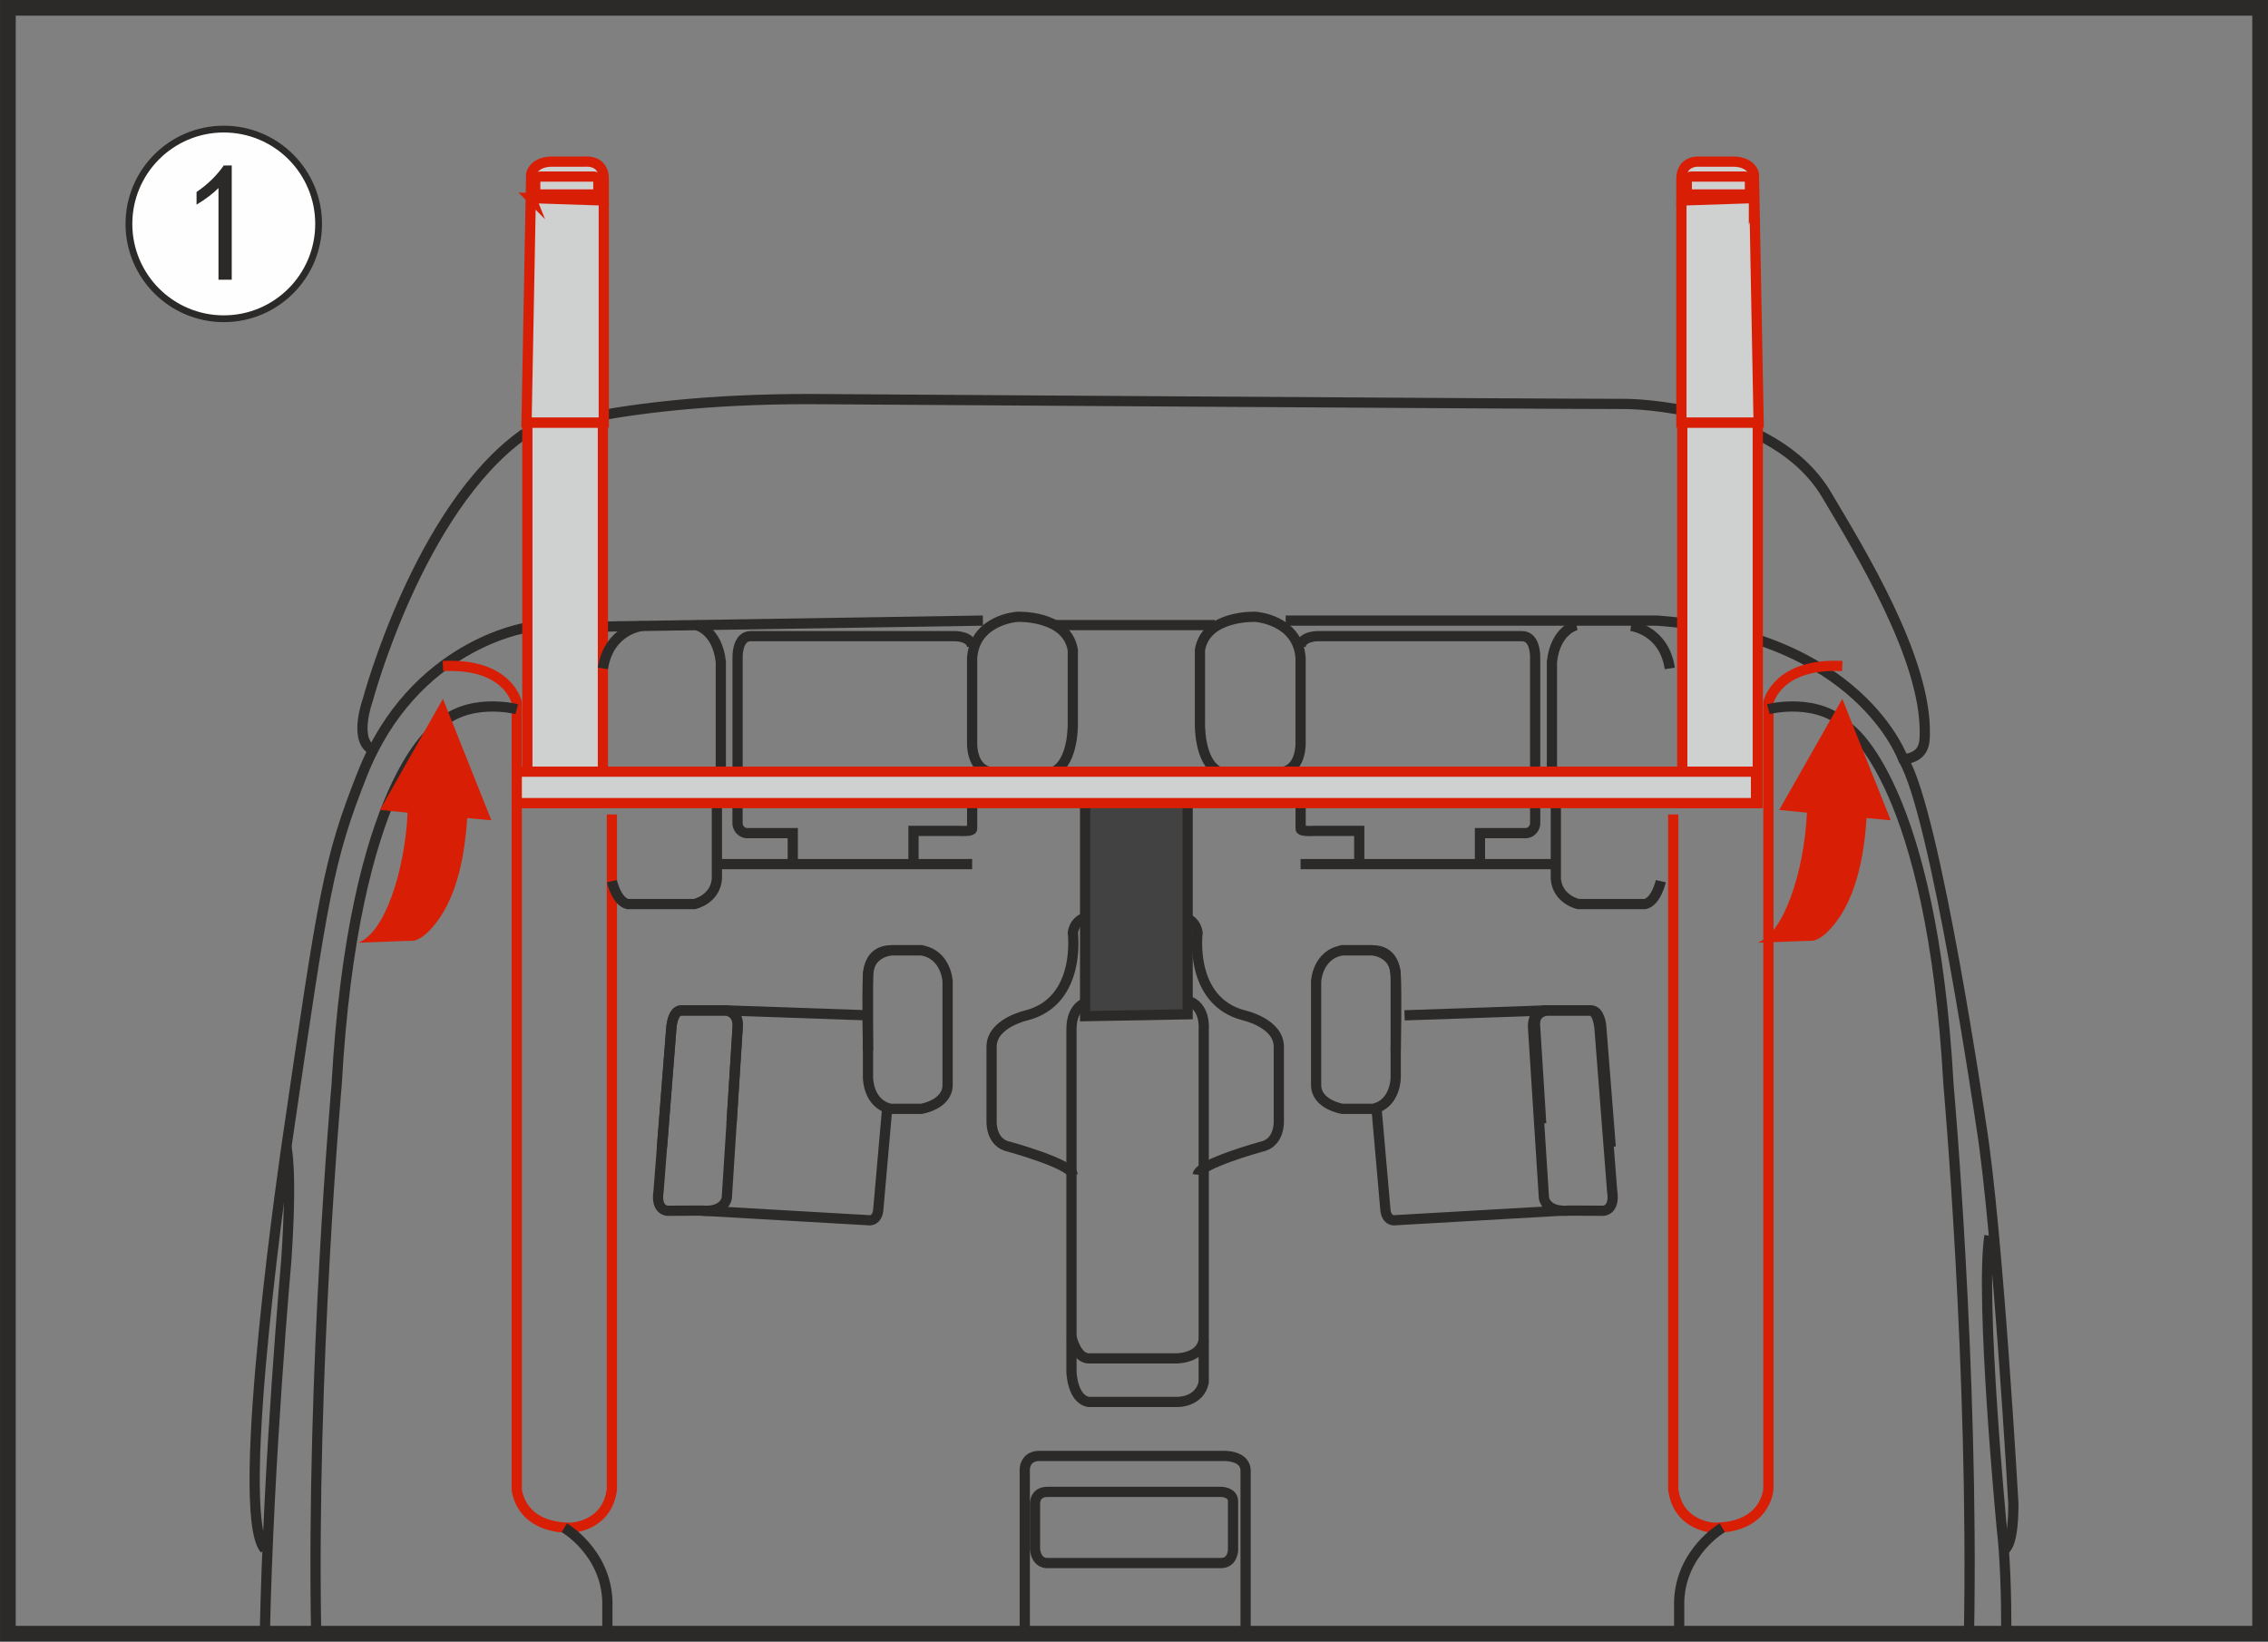
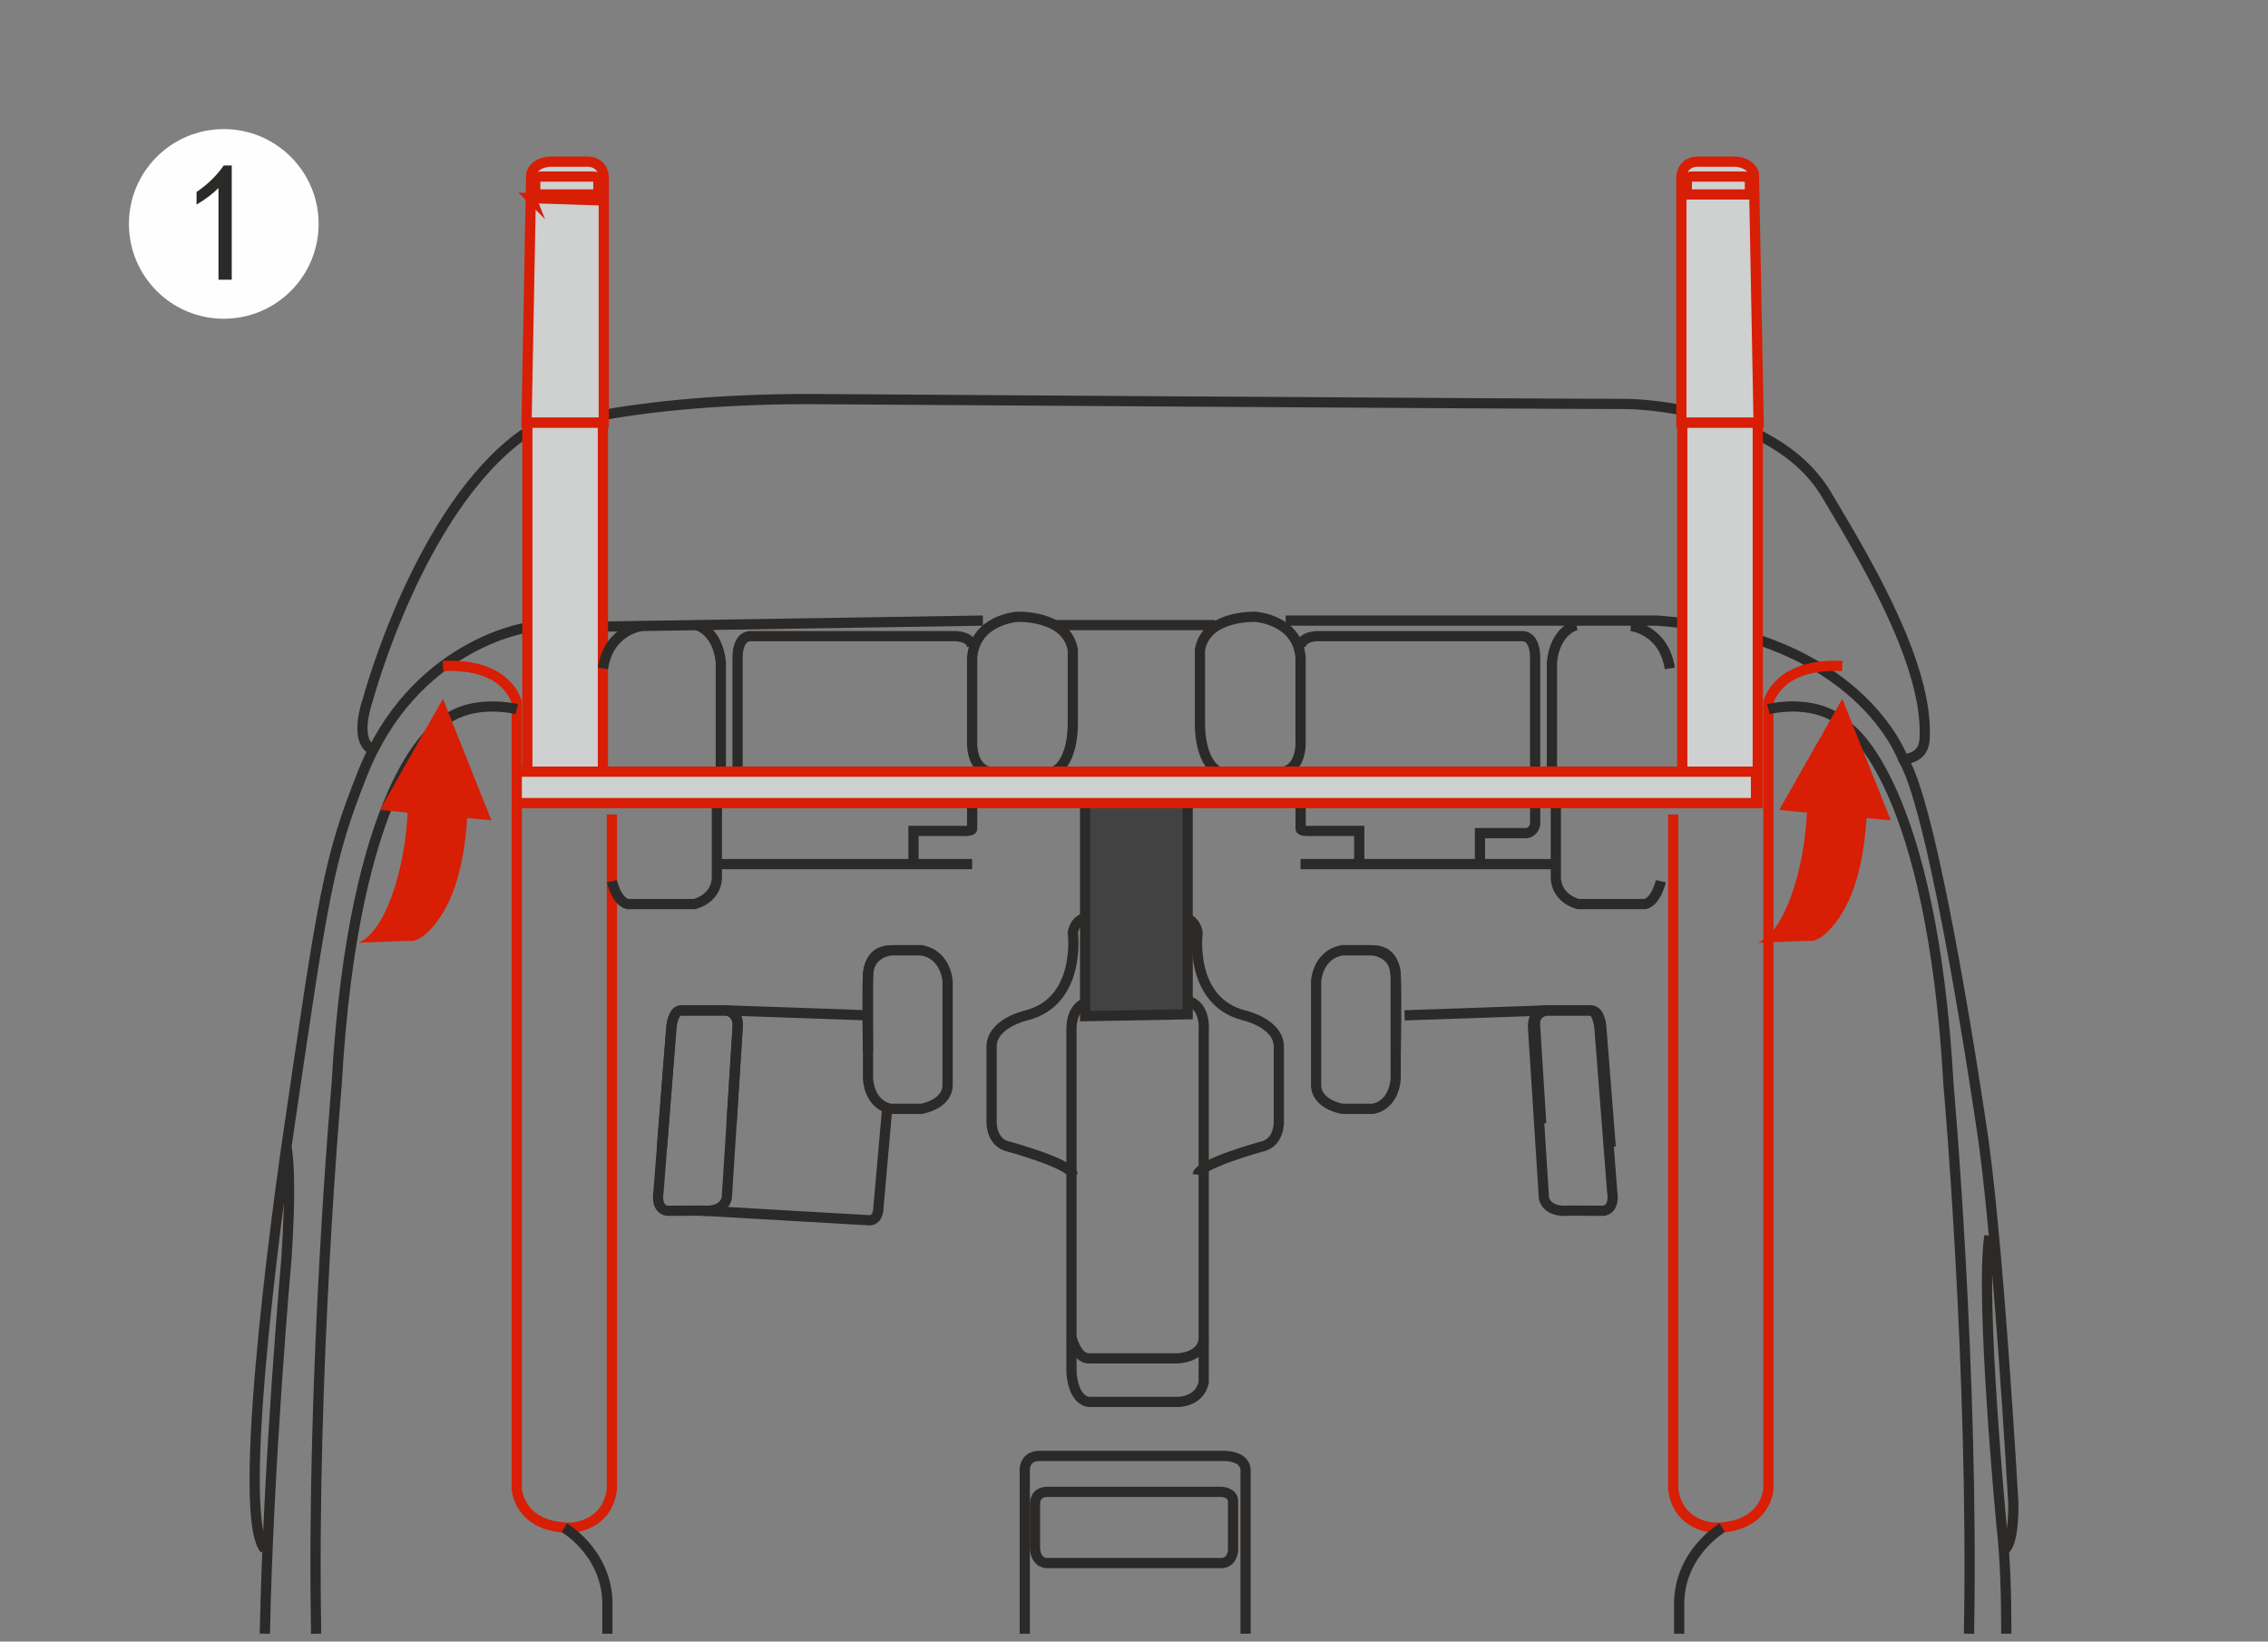
<svg xmlns="http://www.w3.org/2000/svg" xml:space="preserve" width="39.222mm" height="28.389mm" version="1.1" style="shape-rendering:geometricPrecision; text-rendering:geometricPrecision; image-rendering:optimizeQuality; fill-rule:evenodd; clip-rule:evenodd" viewBox="0 0 1873.56 1356.11">
  <rect x="0" y="0" width="1873.56" height="1356.11" fill="#808080" stroke="none" />
  <defs>
    <style type="text/css">
   
    .str3 {stroke:#2B2A29;stroke-width:5.61;stroke-miterlimit:22.926}
    .str2 {stroke:#2B2A29;stroke-width:12.96;stroke-miterlimit:10}
    .str0 {stroke:#2B2A29;stroke-width:8.44;stroke-miterlimit:10}
    .str1 {stroke:#D81E05;stroke-width:8.44;stroke-miterlimit:10}
    .fil0 {fill:none;fill-rule:nonzero}
    .fil3 {fill:#FEFEFE;fill-rule:nonzero}
    .fil1 {fill:#CFD0D0;fill-rule:nonzero}
    .fil2 {fill:#434242;fill-rule:nonzero}
    .fil4 {fill:#2B2A29;fill-rule:nonzero}
    .fil5 {fill:#D81E05;fill-rule:nonzero}
   
  </style>
  </defs>
  <g id="图层_x0020_1">
    <path class="fil0 str0" d="M308.72 619.93c-17.55,-7.18 -4.96,-41.52 -4.96,-41.52 0,0 42.03,-157.72 128.53,-219.5 0,0 80.09,-31.12 251.14,-29.15 0,0 585.31,3.95 660.45,3.95 0,0 121.11,0.84 165.11,75.14 27.21,45.99 82.31,134.98 81.06,197.74 -0.15,6.84 0,18.79 -17.8,20.76" />
    <path class="fil0 str0" d="M218.75 1279.88c-26.71,-31.63 18.79,-339.12 18.79,-339.12 29.66,-202.67 33.49,-229.99 61.83,-301.54 42.32,-106.67 135.17,-120.61 135.17,-120.61l377.41 -5.93" />
    <path class="fil0 str0" d="M236.54 947.41c0,0 5.01,18.07 0,93.21 0,0 -14.83,165.16 -17.77,309.01m1438.63 0c0.03,-33.33 -1.03,-63.8 -3.77,-87.53 0,0 -18.08,-188.84 -10.19,-241.25" />
    <path class="fil0 str0" d="M1653.64 1280.88c0,0 9.59,2.97 9.59,-38.56 0,0 -12.83,-227.4 -26.68,-313.41 0,0 -37.56,-258.07 -64.27,-301.56 0,0 -35.61,-102.81 -203.69,-114.67l-306.5 0" />
    <path class="fil0 str1" d="M365.87 550.21c54.18,-2.65 60.99,30.18 60.99,30.18l0 649.57c0,0 1.49,32.15 45,32.15 0,0 29.64,-0.99 33.6,-31.67l0 -557.6" />
    <path class="fil0 str0" d="M717.03 806.31l0 84.04c0,0 0,21.73 18.79,25.7l25.21 0c0,0 21.77,-3.45 21.77,-19.77l0 -85.52c0,0 -0.99,-22.26 -21.77,-25.72l-24.69 0c0,0 -19.31,1.5 -19.31,21.27z" />
    <path class="fil0 str0" d="M426.87 585.83c0,0 -42.03,-10.89 -66.73,15.83 0,0 -68.25,45.48 -82.07,294.62 0,0 -20.92,234.9 -16.91,453.35" />
    <polygon class="fil1 str1" points="435.63,349.05 498.05,349.05 498.05,663.45 435.63,663.45 " />
    <path class="fil1" d="M470.41 349.04l-35.46 0 3.86 -205.15c0,0 1.62,-9.89 16.43,-10.39l28.68 0c0,0 14.85,-1.47 14.85,14.35l0 201.19 -28.36 0z" />
    <path class="fil0 str1" d="M470.41 349.04l-35.46 0 3.86 -205.15c0,0 1.62,-9.89 16.43,-10.39l28.68 0c0,0 14.85,-1.47 14.85,14.35l0 201.19 -28.36 0z" />
    <path class="fil1 str1" d="M438.81 163.66c0,0 -1.38,-3.47 5.56,-2.97l45.96 0c0,0 8.44,0 8.44,4.94l-59.96 -1.97z" />
    <path class="fil1 str1" d="M442.14 160.67l0 -12.35c0,0 0,-2.23 4.7,-2.46l43.48 0c0,0 3.73,0 3.97,4.19l0 10.62 -52.15 0z" />
    <path class="fil0 str1" d="M1521.88 550.21c-54.17,-2.65 -61.02,30.18 -61.02,30.18l0 649.57c0,0 -1.48,32.15 -44.97,32.15 0,0 -29.66,-0.99 -33.62,-31.67l0 -557.6" />
    <path class="fil0 str0" d="M1460.86 585.83c0,0 42.01,-10.89 66.73,15.83 0,0 68.25,45.48 82.07,294.62 0,0 20.91,234.9 16.91,453.35" />
    <polygon class="fil1 str1" points="1452.08,349.05 1389.7,349.05 1389.7,663.45 1452.08,663.45 " />
    <path class="fil1" d="M1417.33 349.04l35.45 0 -3.87 -205.15c0,0 -1.55,-9.89 -16.43,-10.39l-28.65 0c0,0 -14.85,-1.47 -14.85,14.35l0 201.19 28.35 0z" />
    <path class="fil0 str1" d="M1417.33 349.04l35.45 0 -3.87 -205.15c0,0 -1.55,-9.89 -16.43,-10.39l-28.65 0c0,0 -14.85,-1.47 -14.85,14.35l0 201.19 28.35 0z" />
-     <path class="fil1 str1" d="M1448.91 163.66c0,0 1.38,-3.47 -5.53,-2.97l-45.99 0c0,0 -8.41,0 -8.41,4.94l59.93 -1.97z" />
    <path class="fil1 str1" d="M1445.6 160.67l0 -12.35c0,0 0,-2.23 -4.7,-2.46l-43.49 0c0,0 -3.73,0 -3.96,4.19l0 10.62 52.15 0z" />
    <path class="fil0 str0" d="M609.29 637.49l0 -93.17c0,0 -1.01,-18.81 10.87,-18.81l168.06 0c0,0 13.83,-0.37 14.85,8.53" />
    <path class="fil0 str0" d="M816.53 637.49c-14.46,-4.09 -13.47,-24.1 -13.47,-24.1l0 -70.07c2.48,-31.53 37.21,-33.75 37.21,-33.75 0,0 41.13,-1.85 45.95,27.43l0 59.71c0,0 1.15,32.25 -15.55,40.78" />
    <path class="fil0 str0" d="M530.17 517.09c0,0 -27.18,3 -32.1,35.1" />
    <path class="fil0 str0" d="M575.16 516.39c0,0 17.32,3.71 20.29,30.38l0 90.73" />
    <path class="fil0 str0" d="M505.46 727.95c0,0 3.72,16.7 12.97,18.91l55.26 0c0,0 17.07,-3.71 18.52,-20.76l0 -62.65" />
-     <path class="fil0 str0" d="M609.26 663.43l0 17.43c0,0 0.77,6.67 7.43,7.41l38.2 0 0 25.58" />
    <line class="fil0 str0" x1="592.22" y1="713.85" x2="803.07" y2="713.85" />
    <path class="fil0 str0" d="M754.62 713.85l0 -27.42 38.19 0c0,0 10.46,0.73 10.26,-1.87l0 -21.13" />
    <path class="fil0 str0" d="M554.39 850.56c0,0 0.89,-16.57 8.65,-15.83l37.35 0c0,0 10.39,1.23 8.91,15.83l-8.91 139.14c0,0 -1.49,12.24 -21.12,10.4l-27.82 0.12c0,0 -10.03,0.05 -7.4,-16.38l10.35 -133.28z" />
    <path class="fil0 str0" d="M1321.42 850.56c0,0 -0.91,-16.57 -8.61,-15.83l-37.38 0c0,0 -10.38,1.23 -8.89,15.83l8.89 139.14c0,0 1.49,12.24 21.15,10.4l27.77 0.12c0,0 10.04,0.05 7.41,-16.38l-10.35 -133.28z" />
    <path class="fil0 str0" d="M546.87 947.41l7.95 -100.44c0,0 1.19,-12.25 8.21,-12.25l36.43 0c0,0 10.53,0.93 9.96,11.86l-5.11 81.56" />
    <path class="fil0 str0" d="M717.03 868.1c0,0 -0.88,-46.37 0,-61.79 0.42,-7.16 2.47,-21.27 19.31,-21.27l26.79 0" />
    <line class="fil0 str0" x1="600.37" y1="834.73" x2="717.18" y2="838.79" />
    <path class="fil0 str0" d="M1268.17 637.49l0 -93.17c0,0 1.01,-18.81 -10.89,-18.81l-168.06 0c0,0 -13.84,-0.37 -14.83,8.53" />
    <path class="fil0 str0" d="M1060.91 637.49c14.46,-4.09 13.48,-24.1 13.48,-24.1l0 -70.07c-2.49,-31.53 -37.17,-33.75 -37.17,-33.75 0,0 -41.19,-1.85 -45.97,27.43l0 59.71c0,0 -1.15,32.25 15.57,40.78" />
    <path class="fil0 str0" d="M1347.29 517.09c0,0 27.2,3 32.12,35.1" />
    <path class="fil0 str0" d="M1302.3 516.39c0,0 -17.32,3.71 -20.27,30.38l0 90.73" />
    <path class="fil0 str0" d="M1371.99 727.95c0,0 -3.71,16.7 -12.96,18.91l-55.25 0c0,0 -17.07,-3.71 -18.52,-20.76l0 -62.65" />
    <path class="fil0 str0" d="M1268.19 663.43l0 17.43c0,0 -0.76,6.67 -7.42,7.41l-38.18 0 0 25.58" />
    <line class="fil0 str0" x1="1285.25" y1="713.85" x2="1074.38" y2="713.85" />
    <path class="fil0 str0" d="M1122.85 713.85l0 -27.42 -38.23 0c0,0 -10.42,0.73 -10.2,-1.87l0 -21.13" />
    <path class="fil0 str0" d="M1330.61 947.41l-7.94 -100.44c0,0 -1.25,-12.25 -8.19,-12.25l-36.47 0c0,0 -10.59,0.93 -9.96,11.86l5.12 81.56" />
    <line class="fil0 str0" x1="1277.09" y1="834.73" x2="1160.29" y2="838.79" />
    <path class="fil0 str0" d="M579.25 1000.09l137.39 7.9c0,0 7.33,1.87 8.8,-7.72l7.41 -84.22" />
    <path class="fil0 str0" d="M1152.97 806.31l0 84.04c0,0 0,21.73 -18.77,25.7l-25.21 0c0,0 -21.77,-3.45 -21.77,-19.77l0 -85.52c0,0 0.98,-22.26 21.77,-25.72l24.71 0c0,0 19.28,1.5 19.28,21.27z" />
    <path class="fil0 str0" d="M1152.97 868.1c0,0 0.89,-46.37 0,-61.79 -0.43,-7.16 -2.46,-21.27 -19.28,-21.27l-26.81 0" />
-     <path class="fil0 str0" d="M1290.76 1000.09l-137.39 7.9c0,0 -7.31,1.87 -8.83,-7.72l-7.38 -84.22" />
    <path class="fil0 str0" d="M466.16 1262.11c0,0 34.11,19.77 35.59,60.55l0 26.97" />
    <path class="fil0 str0" d="M1422.73 1262.11c0,0 -34.09,19.77 -35.58,60.55l0 26.97" />
    <path class="fil0 str0" d="M846.55 1349.63l0 -133.52c0,0 -1.47,-12.35 10.89,-13.33l152.78 0c0,0 17.78,-0.99 18.75,11.35l0 135.49" />
    <path class="fil0 str0" d="M865.36 1232.45l143.37 0c0,0 9.87,0 9.87,7.89l0 40.59c0,0 -0.52,10.33 -9.87,10.33l-143.37 0c0,0 -8.92,0.99 -10.37,-11.37l0 -37.57c0,0 -0.52,-9.87 10.37,-9.87z" />
    <path class="fil0 str0" d="M989.41 970.43c1.01,-8.89 52.17,-23.02 52.17,-23.02 15.94,-3 14.83,-21.47 14.83,-21.47l0 -61.19c0,-19.65 -28.9,-25.97 -28.9,-25.97 -45.6,-11.85 -38.22,-68.19 -38.22,-68.19 -2.24,-15.96 -21.49,-14.46 -21.49,-14.46l-27.08 0 -5.91 0 -27.07 0c0,0 -19.26,-1.5 -21.49,14.46 0,0 7.4,56.35 -38.19,68.19 0,0 -28.93,6.32 -28.93,25.97l0 61.19c0,0 -1.13,18.47 14.83,21.47 0,0 51.17,14.13 52.16,23.02" />
    <path class="fil0 str0" d="M885.12 850.56l0 282.53c0,0 0.49,22.99 14.34,25.08l73.68 0c0,0 17.79,0.11 21.23,-16.21l0 -291.4c0,0 1.99,-20.04 -13.82,-23.98l-72.21 0c0,0 -23.22,-3.46 -23.22,23.98z" />
    <path class="fil0 str0" d="M885.12 1104.39c0,0 3.96,18.29 14.85,17.81l71.2 0c0,0 20.76,0.49 23.21,-15.33" />
    <line class="fil0 str0" x1="871.31" y1="516.39" x2="1003.75" y2="516.39" />
    <polygon class="fil2 str0" points="896.39,839.46 896.39,637.49 981.09,637.49 981.09,837.91 " />
    <polygon class="fil1" points="1141.04,637.49 736.42,637.49 426.87,637.49 426.87,663.44 741.25,663.44 1136.25,663.44 1450.61,663.44 1450.61,637.49 " />
    <polygon class="fil0 str1" points="1141.04,637.49 736.42,637.49 426.87,637.49 426.87,663.44 741.25,663.44 1136.25,663.44 1450.61,663.44 1450.61,637.49 " />
-     <polygon class="fil0 str2" points="1867.08,1349.63 6.48,1349.63 6.48,6.48 1867.08,6.48 " />
    <path class="fil3" d="M184.84 106.65c43.27,0 78.35,35.08 78.35,78.33 0,43.25 -35.07,78.34 -78.35,78.34 -43.26,0 -78.35,-35.09 -78.35,-78.34 0,-43.24 35.09,-78.33 78.35,-78.33z" />
-     <path class="fil0 str3" d="M184.84 106.65c43.27,0 78.35,35.08 78.35,78.33 0,43.25 -35.07,78.34 -78.35,78.34 -43.26,0 -78.35,-35.09 -78.35,-78.34 0,-43.24 35.09,-78.33 78.35,-78.33z" />
+     <path class="fil0 str3" d="M184.84 106.65z" />
    <path class="fil4" d="M180.48 155.34c-4.74,4.74 -10.79,9.31 -18.12,13.7l0 -10.43c9.12,-6.21 16.64,-13.54 22.5,-21.94l6.57 0 0 94.38 -10.95 0 0 -75.7z" />
    <path class="fil5" d="M1469.83 669.07c0,0 22.45,2.29 22.89,2.29 -2.33,48.79 -19.13,99.63 -40.77,107.39 1.75,-0.03 26.17,-0.89 38.29,-1.38 4.21,-0.12 6.99,-0.17 6.99,-0.17 0,0 5.53,-0.35 12.89,-7.8 17.91,-18.12 28.9,-48.17 31.83,-93.6l19.97 1.85 -40.01 -100.32 -52.09 91.73z" />
    <path class="fil5" d="M313.85 669.06c0,0 22.43,2.31 22.87,2.31 -2.35,48.79 -19.15,99.61 -40.78,107.39 1.77,-0.05 26.21,-0.91 38.32,-1.4 4.16,-0.11 6.94,-0.17 6.94,-0.17 0,0 5.55,-0.35 12.91,-7.8 17.93,-18.1 28.9,-48.15 31.83,-93.6l19.97 1.86 -40.01 -100.32 -52.06 91.72z" />
  </g>
</svg>